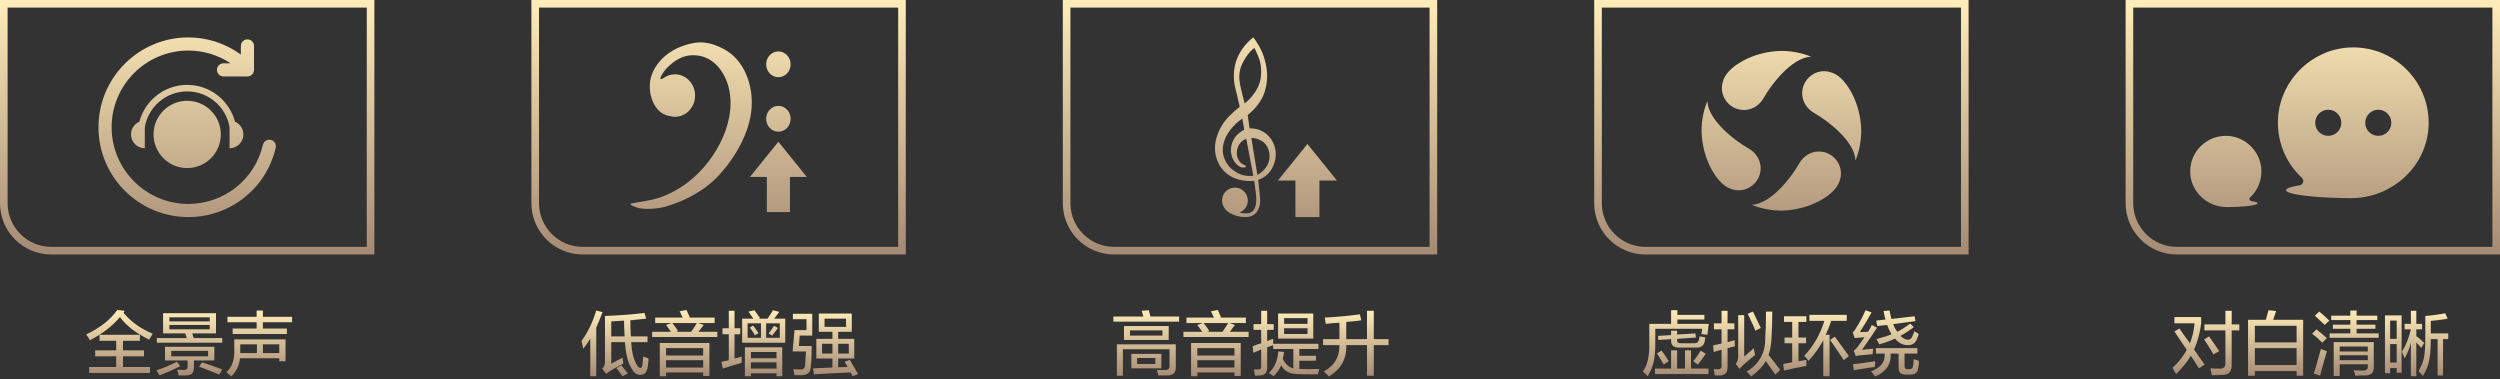
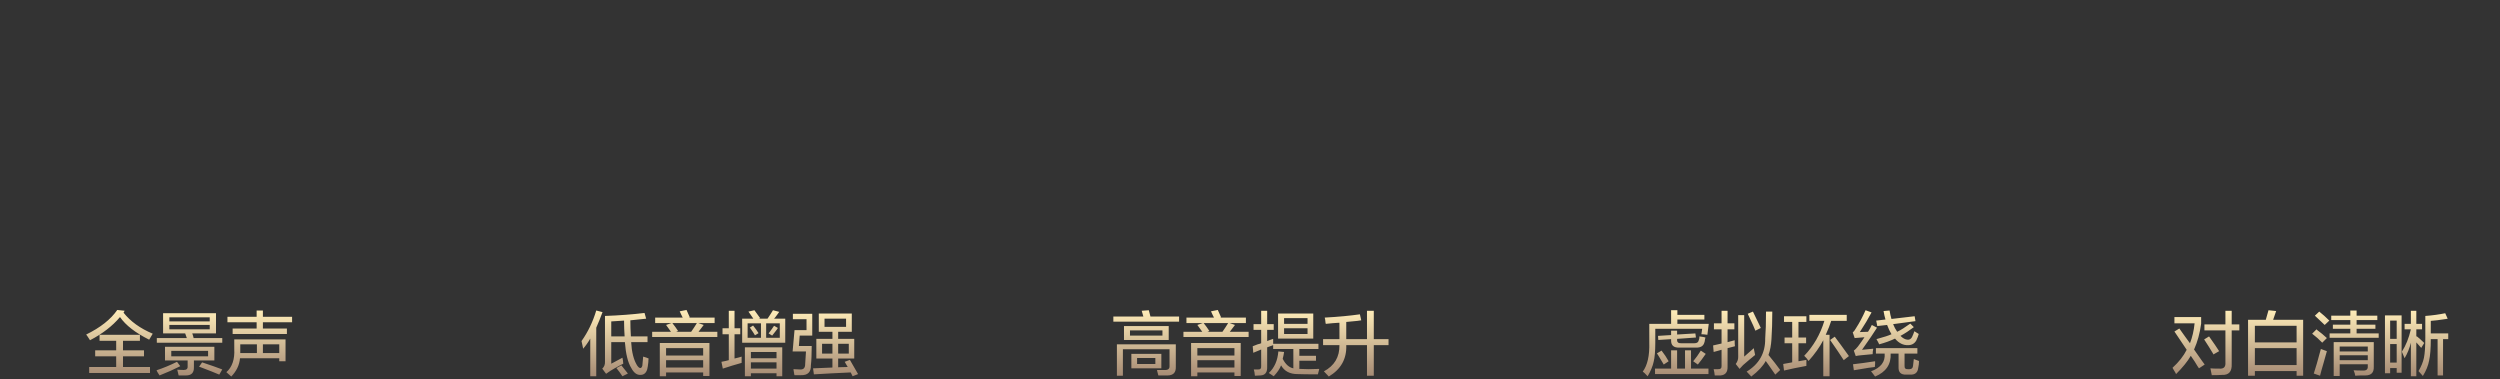
<svg xmlns="http://www.w3.org/2000/svg" width="501px" height="76px">
  <rect width="100%" height="100%" fill="#333333" stroke="none" />
  <defs>
    <linearGradient id="PSgrad_0" x1="0%" x2="0%" y1="100%" y2="0%">
      <stop offset="0%" stop-color="rgb(165,138,116)" stop-opacity="1" />
      <stop offset="100%" stop-color="rgb(255,237,185)" stop-opacity="1" />
    </linearGradient>
  </defs>
  <path fill-rule="evenodd" fill="url(#PSgrad_0)" d="M490.626,66.818 L490.626,67.967 L489.587,67.967 L489.587,75.240 L488.494,75.240 L488.494,67.967 L487.128,67.967 C487.128,69.863 487.019,71.285 486.800,72.232 C486.617,73.253 486.199,74.292 485.543,75.349 C485.178,74.912 484.887,74.584 484.668,74.365 C485.215,73.454 485.579,72.560 485.762,71.685 C485.943,70.774 486.035,69.425 486.035,67.638 L486.035,63.318 C487.456,63.209 488.785,63.027 490.024,62.771 L490.516,63.865 C490.443,63.865 490.352,63.884 490.243,63.920 C488.822,64.138 487.784,64.267 487.128,64.303 L487.128,66.818 L490.626,66.818 ZM484.286,67.365 C484.431,67.474 484.632,67.638 484.887,67.857 C485.288,68.222 485.598,68.513 485.816,68.732 L485.215,69.717 C485.106,69.571 484.942,69.388 484.723,69.170 C484.505,68.915 484.341,68.732 484.231,68.623 L484.231,75.404 L483.138,75.404 L483.138,68.678 C482.883,69.771 482.464,70.810 481.881,71.795 C481.735,71.394 481.553,70.956 481.335,70.482 C482.136,69.243 482.737,67.748 483.138,65.998 L481.881,65.998 L481.881,64.904 L483.138,64.904 L483.138,62.279 L484.231,62.279 L484.231,64.904 L485.379,64.904 L485.379,65.998 L484.231,65.998 L484.231,67.529 L484.286,67.365 ZM480.296,73.763 L478.985,73.763 L478.985,74.803 L477.946,74.803 L477.946,63.209 L481.280,63.209 L481.280,74.693 L480.296,74.693 L480.296,73.763 ZM480.296,64.248 L478.985,64.248 L478.985,67.912 L480.296,67.912 L480.296,64.248 ZM480.296,68.951 L478.985,68.951 L478.985,72.670 L480.296,72.670 L480.296,68.951 ZM466.852,66.818 L471.005,66.818 L471.005,65.888 L467.507,65.888 L467.507,65.068 L471.005,65.068 L471.005,64.138 L467.179,64.138 L467.179,63.263 L471.005,63.263 L471.005,62.224 L472.262,62.224 L472.262,63.263 L476.416,63.263 L476.416,64.138 L472.262,64.138 L472.262,65.068 L476.033,65.068 L476.033,65.888 L472.262,65.888 L472.262,66.818 L476.689,66.818 L476.689,67.693 L466.852,67.693 L466.852,66.818 ZM463.900,63.263 L464.775,62.443 C465.466,62.990 466.141,63.592 466.797,64.248 L465.868,65.123 C465.431,64.685 464.775,64.066 463.900,63.263 ZM464.392,66.162 C465.048,66.636 465.685,67.165 466.305,67.748 L465.376,68.678 C464.793,68.058 464.119,67.456 463.354,66.873 L464.228,65.998 C464.264,66.035 464.319,66.089 464.392,66.162 ZM460.239,74.365 L451.877,74.365 L451.877,75.295 L450.510,75.295 L450.510,64.084 L454.063,64.084 C454.172,63.756 454.317,63.246 454.500,62.553 C454.536,62.371 454.573,62.243 454.609,62.170 L456.140,62.334 C455.884,63.064 455.684,63.646 455.538,64.084 L461.550,64.084 L461.550,75.295 L460.239,75.295 L460.239,74.365 ZM460.239,65.287 L451.877,65.287 L451.877,68.623 L460.239,68.623 L460.239,65.287 ZM460.239,69.771 L451.877,69.771 L451.877,73.162 L460.239,73.162 L460.239,69.771 ZM447.231,72.943 C447.304,74.474 446.648,75.203 445.264,75.131 C444.753,75.167 444.079,75.185 443.241,75.185 C443.168,74.784 443.077,74.328 442.968,73.818 C443.259,73.854 443.861,73.873 444.772,73.873 C445.646,73.945 446.047,73.527 445.974,72.615 L445.974,66.217 L441.766,66.217 L441.766,65.013 L445.974,65.013 L445.974,62.279 L447.231,62.279 L447.231,65.013 L448.761,65.013 L448.761,66.217 L447.231,66.217 L447.231,72.943 ZM444.717,70.373 L443.569,71.029 C443.533,70.993 443.496,70.920 443.460,70.810 C442.986,70.009 442.403,69.079 441.711,68.021 L442.695,67.420 C443.605,68.696 444.280,69.681 444.717,70.373 ZM441.820,73.053 L440.673,73.818 C440.599,73.709 440.490,73.545 440.345,73.326 C440.089,72.853 439.652,72.178 439.033,71.303 C438.413,72.396 437.429,73.618 436.082,74.967 C436.008,74.784 435.844,74.492 435.590,74.092 C435.481,73.909 435.407,73.781 435.371,73.709 C436.646,72.542 437.593,71.339 438.213,70.099 C437.047,68.349 436.227,67.128 435.754,66.435 L436.738,65.834 C436.956,66.162 437.320,66.673 437.831,67.365 C438.268,67.985 438.614,68.459 438.869,68.787 C439.342,67.584 439.652,66.253 439.798,64.795 L435.754,64.795 L435.754,63.537 L441.110,63.537 L441.110,64.849 C440.855,66.782 440.381,68.513 439.689,70.045 C440.053,70.556 440.563,71.285 441.219,72.232 C441.510,72.597 441.711,72.871 441.820,73.053 ZM382.821,75.076 L382.001,75.076 C380.944,75.112 380.434,74.620 380.471,73.599 L380.471,70.865 L378.886,70.865 C378.995,73.017 377.957,74.547 375.771,75.459 C375.625,75.276 375.388,74.967 375.060,74.529 C375.024,74.492 374.987,74.456 374.951,74.420 C376.919,73.691 377.829,72.506 377.684,70.865 L375.935,70.865 L375.935,69.771 L384.242,69.771 L384.242,70.865 L381.673,70.865 L381.673,73.271 C381.637,73.781 381.855,74.018 382.329,73.982 L382.657,73.982 C383.094,73.982 383.331,73.763 383.368,73.326 C383.403,73.107 383.440,72.798 383.477,72.396 C383.513,72.214 383.532,72.068 383.532,71.959 L384.570,72.342 C384.570,72.816 384.515,73.290 384.406,73.763 C384.297,74.674 383.768,75.112 382.821,75.076 ZM383.149,67.584 C383.331,67.220 383.495,66.818 383.641,66.381 L384.515,66.928 C384.406,67.329 384.242,67.767 384.023,68.240 C383.659,68.860 383.112,69.170 382.384,69.170 C381.400,69.206 380.526,68.769 379.760,67.857 C378.849,68.295 377.793,68.678 376.591,69.006 C376.481,68.751 376.299,68.404 376.044,67.967 C376.080,67.967 376.135,67.949 376.208,67.912 C377.556,67.548 378.503,67.238 379.050,66.982 C378.722,66.435 378.430,65.816 378.176,65.123 L376.208,65.342 L375.989,64.248 L377.848,64.029 C377.702,63.556 377.574,62.990 377.465,62.334 L378.667,62.224 C378.777,62.881 378.904,63.446 379.050,63.920 L383.696,63.373 L383.859,64.357 L379.378,64.959 C379.597,65.506 379.870,66.017 380.198,66.490 C380.889,66.162 381.764,65.615 382.821,64.849 L383.532,65.560 C382.620,66.253 381.728,66.837 380.854,67.310 C381.327,67.785 381.801,68.040 382.275,68.076 C382.638,68.113 382.930,67.949 383.149,67.584 ZM375.115,65.123 L376.153,65.670 C375.570,66.618 374.568,68.095 373.147,70.099 L375.388,69.881 C375.388,69.917 375.388,69.954 375.388,69.990 C375.315,70.282 375.279,70.610 375.279,70.974 L372.984,71.193 C372.510,71.230 372.145,71.285 371.890,71.357 L371.508,70.263 C371.762,70.081 372.036,69.808 372.328,69.443 C372.765,68.860 373.202,68.240 373.639,67.584 C372.984,67.621 372.328,67.675 371.672,67.748 L371.289,66.599 C371.508,66.454 371.744,66.144 372.000,65.670 C372.619,64.722 373.238,63.556 373.858,62.170 L375.060,62.607 C374.404,63.847 373.621,65.160 372.710,66.545 L374.350,66.490 C374.641,66.053 374.896,65.597 375.115,65.123 ZM366.753,68.131 L367.682,67.474 C368.483,68.532 369.431,69.826 370.524,71.357 L369.486,72.178 C368.756,71.048 367.846,69.699 366.753,68.131 ZM365.879,67.092 L366.644,67.092 L366.644,75.404 L365.387,75.404 L365.387,68.185 C364.657,69.571 363.674,70.956 362.435,72.342 C362.217,71.978 361.925,71.631 361.561,71.303 C363.419,69.371 364.767,67.037 365.605,64.303 L362.599,64.303 L362.599,63.099 L370.087,63.099 L370.087,64.303 L366.972,64.303 C366.753,65.032 366.388,65.962 365.879,67.092 ZM360.413,67.638 L361.944,67.638 L361.944,68.787 L360.413,68.787 L360.413,72.396 L361.998,72.123 C361.998,72.560 361.998,72.962 361.998,73.326 C360.213,73.654 358.719,73.963 357.517,74.256 L357.353,72.943 C357.899,72.834 358.500,72.724 359.156,72.615 L359.156,68.787 L357.626,68.787 L357.626,67.638 L359.156,67.638 L359.156,64.521 L357.517,64.521 L357.517,63.373 L361.998,63.373 L361.998,64.521 L360.413,64.521 L360.413,67.638 ZM355.768,75.076 C355.440,74.602 354.984,73.945 354.401,73.107 C354.146,72.779 353.964,72.524 353.855,72.342 C353.308,73.363 352.343,74.401 350.958,75.459 C350.630,75.094 350.320,74.766 350.029,74.474 C352.543,72.943 353.781,70.738 353.746,67.857 C353.855,66.509 353.910,64.704 353.910,62.443 L355.167,62.443 C355.167,64.485 355.112,66.326 355.003,67.967 C354.929,69.206 354.729,70.263 354.401,71.138 C355.312,72.232 356.096,73.235 356.752,74.146 L355.768,75.076 ZM351.341,65.232 C350.904,64.285 350.539,63.501 350.248,62.881 L351.286,62.443 C351.833,63.537 352.360,64.631 352.871,65.724 L351.778,66.271 C351.669,66.053 351.523,65.706 351.341,65.232 ZM351.450,69.771 C351.486,70.027 351.559,70.392 351.669,70.865 C351.705,70.974 351.723,71.066 351.723,71.138 C350.994,71.722 350.193,72.396 349.319,73.162 C349.100,73.381 348.863,73.636 348.608,73.928 L347.843,72.943 C348.171,72.506 348.335,72.050 348.335,71.576 L348.335,63.154 L349.537,63.154 L349.537,71.467 C349.938,71.138 350.521,70.628 351.286,69.935 C351.359,69.863 351.413,69.808 351.450,69.771 ZM346.203,73.490 C346.239,74.584 345.766,75.167 344.782,75.240 C344.381,75.240 343.999,75.240 343.635,75.240 C343.598,74.838 343.525,74.420 343.416,73.982 C343.707,73.982 343.999,73.982 344.291,73.982 C344.800,74.018 345.037,73.781 345.001,73.271 L345.001,70.099 L343.416,70.537 L343.307,69.224 L345.001,68.842 L345.001,65.998 L343.471,65.998 L343.471,64.795 L345.001,64.795 L345.001,62.279 L346.203,62.279 L346.203,64.795 L347.570,64.795 L347.570,65.998 L346.203,65.998 L346.203,68.568 L347.624,68.185 C347.624,68.623 347.642,69.024 347.679,69.388 L346.203,69.771 L346.203,73.490 ZM342.432,64.904 L342.159,67.092 C341.648,67.019 341.248,66.982 340.957,66.982 L341.121,65.888 L331.720,65.888 L331.720,68.732 C331.720,70.373 331.611,71.631 331.392,72.506 C331.210,73.381 330.809,74.346 330.190,75.404 C330.153,75.367 330.081,75.295 329.971,75.185 C329.644,74.820 329.388,74.584 329.206,74.474 C330.153,73.199 330.591,71.267 330.518,68.678 L330.518,64.904 L334.890,64.904 L334.890,62.170 L336.147,62.170 L336.147,63.099 L341.558,63.099 L341.558,64.029 L336.147,64.029 L336.147,64.904 L342.432,64.904 ZM275.310,75.295 L273.944,75.295 L273.944,69.170 L269.790,69.170 C269.900,71.904 268.733,74.000 266.292,75.459 C266.146,75.276 265.819,74.930 265.309,74.420 C267.421,73.290 268.460,71.540 268.424,69.170 L265.145,69.170 L265.145,67.967 L268.424,67.967 L268.424,64.685 C268.387,64.685 268.333,64.685 268.260,64.685 C267.495,64.722 266.638,64.795 265.691,64.904 C265.691,64.868 265.673,64.795 265.637,64.685 C265.600,64.212 265.545,63.865 265.473,63.646 C268.132,63.501 270.482,63.282 272.523,62.990 L272.796,64.193 C272.613,64.230 272.359,64.267 272.031,64.303 C271.047,64.412 270.300,64.485 269.790,64.521 L269.790,67.967 L273.944,67.967 L273.944,62.279 L275.310,62.279 L275.310,67.967 L278.262,67.967 L278.262,69.170 L275.310,69.170 L275.310,75.295 ZM264.380,73.928 C264.270,74.328 264.179,74.693 264.106,75.021 C262.248,75.021 260.882,75.002 260.007,74.967 C258.477,74.967 257.384,74.383 256.728,73.217 C256.473,73.909 255.981,74.638 255.253,75.404 L254.269,74.748 C255.398,73.691 256.036,72.251 256.182,70.428 L257.329,70.537 C257.293,70.683 257.256,70.902 257.220,71.193 C257.147,71.521 257.092,71.759 257.056,71.904 C257.603,72.998 258.313,73.636 259.188,73.818 L259.188,69.935 L255.143,69.935 L255.143,69.170 C255.034,69.206 254.833,69.279 254.542,69.388 C254.287,69.462 254.086,69.535 253.941,69.607 L253.941,73.545 C253.977,74.638 253.522,75.203 252.575,75.240 C252.173,75.276 251.809,75.295 251.481,75.295 C251.445,74.820 251.372,74.401 251.263,74.037 C251.517,74.037 251.809,74.037 252.137,74.037 C252.575,74.073 252.774,73.836 252.739,73.326 L252.739,70.045 L251.154,70.701 L251.044,69.388 C251.263,69.316 251.591,69.189 252.028,69.006 C252.356,68.933 252.592,68.860 252.739,68.787 L252.739,66.107 L251.208,66.107 L251.208,64.959 L252.739,64.959 L252.739,62.279 L253.941,62.279 L253.941,64.959 L255.253,64.959 L255.253,66.107 L253.941,66.107 L253.941,68.349 C254.086,68.277 254.323,68.185 254.651,68.076 C254.870,68.003 255.034,67.949 255.143,67.912 C255.143,68.240 255.143,68.568 255.143,68.896 L264.216,68.896 L264.216,69.935 L260.390,69.935 L260.390,71.303 L263.724,71.303 L263.724,72.287 L260.390,72.287 L260.390,73.928 C261.556,74.000 262.885,74.000 264.380,73.928 ZM256.127,62.826 L263.177,62.826 L263.177,67.857 L256.127,67.857 L256.127,62.826 ZM257.329,66.928 L262.030,66.928 L262.030,65.779 L257.329,65.779 L257.329,66.928 ZM257.329,64.904 L262.030,64.904 L262.030,63.756 L257.329,63.756 L257.329,64.904 ZM237.162,66.490 L240.933,66.490 C240.606,66.017 240.278,65.560 239.950,65.123 L241.043,64.740 L237.764,64.740 L237.764,63.646 L243.284,63.646 C243.210,63.537 243.120,63.355 243.010,63.099 C242.864,62.771 242.755,62.535 242.682,62.388 L244.049,62.115 C244.085,62.224 244.158,62.388 244.267,62.607 C244.449,63.009 244.595,63.337 244.704,63.592 L244.486,63.646 L249.678,63.646 L249.678,64.740 L246.399,64.740 L247.492,65.123 C247.164,65.560 246.817,66.017 246.453,66.490 L250.224,66.490 L250.224,67.529 L237.162,67.529 L237.162,66.490 ZM241.972,66.490 L244.978,66.490 C245.415,65.871 245.798,65.287 246.125,64.740 L241.207,64.740 C241.644,65.287 242.026,65.816 242.354,66.326 L241.972,66.490 ZM223.116,63.428 L229.128,63.428 L228.800,62.279 L230.221,62.170 L230.549,63.428 L236.288,63.428 L236.288,64.467 L223.116,64.467 L223.116,63.428 ZM170.317,72.123 C170.499,72.451 170.772,72.925 171.137,73.545 C171.500,74.164 171.774,74.638 171.957,74.967 L170.863,75.404 C170.754,75.149 170.626,74.893 170.481,74.638 C167.930,74.748 165.471,74.875 163.103,75.021 L162.939,73.818 L166.819,73.654 L166.819,71.849 L163.595,71.849 L163.595,67.912 L166.819,67.912 L166.819,66.490 L164.086,66.490 L164.086,62.826 L170.699,62.826 L170.699,66.490 L167.967,66.490 L167.967,67.912 L171.191,67.912 L171.191,71.849 L167.967,71.849 L167.967,73.599 L169.880,73.545 L169.278,72.506 L170.317,72.123 ZM164.742,68.896 L164.742,70.865 L166.819,70.865 L166.819,68.896 L164.742,68.896 ZM169.552,65.506 L169.552,63.865 L165.234,63.865 L165.234,65.506 L169.552,65.506 ZM170.098,70.865 L170.098,68.896 L167.967,68.896 L167.967,70.865 L170.098,70.865 ZM160.097,69.334 L162.665,69.334 C162.665,70.974 162.611,72.269 162.502,73.217 C162.537,74.565 161.882,75.221 160.534,75.185 C160.023,75.185 159.586,75.185 159.222,75.185 C159.222,75.149 159.204,75.094 159.168,75.021 C159.094,74.584 159.040,74.237 159.004,73.982 C159.441,74.018 159.859,74.037 160.261,74.037 C160.989,74.110 161.354,73.763 161.354,72.998 C161.390,72.670 161.426,72.105 161.463,71.303 C161.499,70.902 161.518,70.610 161.518,70.428 L158.840,70.428 L159.222,66.162 L161.627,66.162 L161.627,63.974 L158.894,63.974 L158.894,62.881 L162.775,62.881 L162.775,67.256 L160.261,67.256 L160.097,69.334 ZM148.729,63.865 L150.970,63.865 C150.824,63.683 150.623,63.392 150.369,62.990 C150.186,62.735 150.059,62.553 149.986,62.443 L151.188,62.170 L152.336,63.756 L152.063,63.865 L153.812,63.865 C153.921,63.683 154.103,63.410 154.358,63.045 C154.577,62.681 154.759,62.388 154.905,62.170 L156.162,62.498 C156.052,62.644 155.906,62.845 155.725,63.099 C155.469,63.464 155.269,63.720 155.123,63.865 L157.364,63.865 L157.364,68.678 L148.729,68.678 L148.729,63.865 ZM153.538,67.693 L156.271,67.693 L156.271,64.795 L153.538,64.795 L153.538,67.693 ZM149.822,67.693 L152.500,67.693 L152.500,64.795 L149.822,64.795 L149.822,67.693 ZM150.369,65.779 C150.295,65.743 150.259,65.706 150.259,65.670 L150.915,65.232 C151.388,65.816 151.753,66.326 152.008,66.763 L151.298,67.201 C151.115,66.873 150.806,66.399 150.369,65.779 ZM154.741,67.256 L154.030,66.818 C154.577,66.089 154.941,65.579 155.123,65.287 L155.888,65.724 C155.815,65.871 155.633,66.126 155.342,66.490 C155.050,66.855 154.850,67.110 154.741,67.256 ZM144.575,72.506 C144.757,72.470 145.030,72.415 145.395,72.342 C145.686,72.269 145.905,72.214 146.051,72.178 L146.051,66.982 L144.794,66.982 L144.794,65.779 L146.051,65.779 L146.051,62.279 L147.199,62.279 L147.199,65.779 L148.346,65.779 L148.346,66.982 L147.199,66.982 L147.199,71.849 C147.381,71.814 147.672,71.740 148.073,71.631 C148.328,71.558 148.510,71.503 148.620,71.467 C148.620,71.868 148.620,72.287 148.620,72.724 C147.417,73.053 146.160,73.435 144.849,73.873 L144.575,72.506 ZM130.693,66.490 L134.464,66.490 C134.137,66.017 133.809,65.560 133.481,65.123 L134.574,64.740 L131.295,64.740 L131.295,63.646 L136.815,63.646 C136.741,63.537 136.651,63.355 136.541,63.099 C136.395,62.771 136.286,62.535 136.213,62.388 L137.580,62.115 C137.616,62.224 137.689,62.388 137.798,62.607 C137.980,63.009 138.126,63.337 138.236,63.592 L138.017,63.646 L143.209,63.646 L143.209,64.740 L139.930,64.740 L141.023,65.123 C140.695,65.560 140.348,66.017 139.984,66.490 L143.755,66.490 L143.755,67.529 L130.693,67.529 L130.693,66.490 ZM135.503,66.490 L138.509,66.490 C138.946,65.871 139.329,65.287 139.656,64.740 L134.738,64.740 C135.175,65.287 135.558,65.816 135.885,66.326 L135.503,66.490 ZM128.343,73.763 C128.525,73.727 128.652,73.564 128.726,73.271 C128.762,72.943 128.816,72.342 128.890,71.467 C129.035,71.503 129.272,71.576 129.600,71.685 C129.782,71.759 129.909,71.814 129.983,71.849 C129.946,72.032 129.928,72.269 129.928,72.560 C129.855,73.253 129.782,73.727 129.710,73.982 C129.491,74.748 129.035,75.131 128.343,75.131 C127.614,75.167 126.995,74.693 126.485,73.709 C125.829,72.652 125.410,70.939 125.228,68.568 L122.495,68.568 L122.495,72.888 C122.641,72.816 122.914,72.670 123.315,72.451 C124.007,72.087 124.481,71.831 124.736,71.685 C124.772,71.795 124.809,71.996 124.845,72.287 C124.881,72.542 124.900,72.743 124.900,72.888 C124.791,72.962 124.608,73.053 124.354,73.162 C123.406,73.673 122.732,74.055 122.331,74.310 C122.039,74.492 121.748,74.693 121.457,74.912 L120.692,73.873 C121.092,73.509 121.274,73.035 121.238,72.451 L121.238,63.318 C124.153,63.209 126.794,63.009 129.163,62.717 L129.491,63.865 C128.361,63.974 127.305,64.084 126.321,64.193 C126.321,65.214 126.357,66.290 126.430,67.420 L129.764,67.420 L129.764,68.568 L126.485,68.568 C126.594,70.537 126.977,72.068 127.633,73.162 C127.887,73.564 128.125,73.763 128.343,73.763 ZM125.064,64.248 C124.190,64.285 123.333,64.339 122.495,64.412 L122.495,67.420 L125.173,67.420 C125.100,66.435 125.064,65.378 125.064,64.248 ZM119.489,75.404 L118.287,75.404 L118.287,67.857 C117.850,68.623 117.376,69.298 116.866,69.881 L116.538,68.349 C117.813,66.564 118.797,64.521 119.489,62.224 L120.747,62.553 C120.345,63.646 119.927,64.685 119.489,65.670 L119.489,75.404 ZM52.686,65.834 L57.496,65.834 L57.496,66.928 L46.620,66.928 L46.620,65.834 L51.429,65.834 L51.429,64.576 L45.581,64.576 L45.581,63.482 L51.429,63.482 L51.429,62.224 L52.686,62.224 L52.686,63.482 L58.534,63.482 L58.534,64.576 L52.686,64.576 L52.686,65.834 ZM46.948,69.935 L46.948,68.021 L57.222,68.021 L57.222,72.396 L55.965,72.396 L55.965,71.795 L48.095,71.795 C47.986,73.144 47.403,74.365 46.346,75.459 C46.237,75.385 46.073,75.240 45.855,75.021 C45.636,74.838 45.472,74.693 45.363,74.584 C46.528,73.564 47.057,72.013 46.948,69.935 ZM52.686,70.756 L55.965,70.756 L55.965,69.006 L52.686,69.006 L52.686,70.756 ZM48.150,69.935 C48.150,70.263 48.150,70.537 48.150,70.756 L51.484,70.756 L51.484,69.006 L48.150,69.006 L48.150,69.935 ZM40.225,73.599 C40.079,73.564 39.970,73.527 39.897,73.490 L40.499,72.615 C41.081,72.798 41.883,73.071 42.903,73.435 C43.595,73.691 44.141,73.891 44.543,74.037 L43.942,75.076 C43.103,74.711 41.865,74.219 40.225,73.599 ZM31.426,67.748 L37.438,67.748 C37.329,67.456 37.219,67.146 37.110,66.818 L32.683,66.818 L32.683,62.771 L43.286,62.771 L43.286,66.818 L38.531,66.818 C38.640,67.110 38.731,67.420 38.804,67.748 L44.543,67.748 L44.543,68.678 L31.426,68.678 L31.426,67.748 ZM42.029,63.592 L33.940,63.592 L33.940,64.412 L42.029,64.412 L42.029,63.592 ZM42.029,65.998 L42.029,65.123 L33.940,65.123 L33.940,65.998 L42.029,65.998 ZM36.126,73.381 C34.924,74.000 33.539,74.620 31.973,75.240 C31.899,75.094 31.772,74.893 31.590,74.638 C31.517,74.456 31.444,74.310 31.371,74.201 C32.719,73.763 34.085,73.199 35.470,72.506 L36.126,73.381 ZM29.896,68.076 C27.126,66.691 25.177,65.178 24.048,63.537 C22.553,65.324 20.550,66.873 18.036,68.185 C17.744,67.712 17.490,67.329 17.271,67.037 C20.113,65.652 22.190,64.011 23.501,62.115 L24.977,62.279 L24.758,62.662 C26.143,64.412 28.092,65.816 30.606,66.873 L29.896,68.076 ZM23.283,71.412 L19.074,71.412 L19.074,70.209 L23.283,70.209 L23.283,68.295 L19.949,68.295 L19.949,67.092 L28.038,67.092 L28.038,68.295 L24.649,68.295 L24.649,70.209 L28.857,70.209 L28.857,71.412 L24.649,71.412 L24.649,73.545 L30.060,73.545 L30.060,74.748 L17.872,74.748 L17.872,73.545 L23.283,73.545 L23.283,71.412 ZM36.782,74.146 C37.364,74.146 37.638,73.909 37.602,73.435 L37.602,72.232 L33.066,72.232 L33.066,69.498 L42.958,69.498 L42.958,72.232 L38.859,72.232 L38.859,73.599 C38.895,74.693 38.367,75.240 37.274,75.240 C36.909,75.240 36.417,75.240 35.798,75.240 L35.525,74.092 C35.926,74.127 36.345,74.146 36.782,74.146 ZM41.701,71.412 L41.701,70.318 L34.323,70.318 L34.323,71.412 L41.701,71.412 ZM125.829,74.857 L124.736,75.404 C124.372,74.857 123.971,74.310 123.534,73.763 L124.518,73.217 C124.918,73.691 125.355,74.237 125.829,74.857 ZM142.171,75.349 L140.914,75.349 L140.914,74.638 L133.481,74.638 L133.481,75.404 L132.224,75.404 L132.224,68.732 L142.171,68.732 L142.171,75.349 ZM140.914,69.771 L133.481,69.771 L133.481,71.248 L140.914,71.248 L140.914,69.771 ZM140.914,72.178 L133.481,72.178 L133.481,73.654 L140.914,73.654 L140.914,72.178 ZM156.763,75.404 L155.615,75.404 L155.615,74.803 L150.478,74.803 L150.478,75.404 L149.275,75.404 L149.275,69.607 L156.763,69.607 L156.763,75.404 ZM155.615,70.537 L150.478,70.537 L150.478,71.795 L155.615,71.795 L155.615,70.537 ZM155.615,72.615 L150.478,72.615 L150.478,73.873 L155.615,73.873 L155.615,72.615 ZM234.211,65.342 L234.211,68.131 L225.248,68.131 L225.248,65.342 L234.211,65.342 ZM226.450,67.256 L232.954,67.256 L232.954,66.217 L226.450,66.217 L226.450,67.256 ZM235.632,73.545 C235.668,74.638 235.140,75.203 234.047,75.240 C233.427,75.240 232.790,75.240 232.134,75.240 C232.098,75.131 232.043,74.930 231.970,74.638 C231.934,74.420 231.897,74.256 231.861,74.146 C232.408,74.146 232.917,74.146 233.391,74.146 C234.083,74.182 234.411,73.909 234.375,73.326 L234.375,69.990 L225.029,69.990 L225.029,75.295 L223.827,75.295 L223.827,69.006 L235.632,69.006 L235.632,73.545 ZM232.735,73.818 L226.724,73.818 L226.724,70.920 L232.735,70.920 L232.735,73.818 ZM231.533,71.740 L227.871,71.740 L227.871,72.943 L231.533,72.943 L231.533,71.740 ZM248.640,75.349 L247.382,75.349 L247.382,74.638 L239.950,74.638 L239.950,75.404 L238.693,75.404 L238.693,68.732 L248.640,68.732 L248.640,75.349 ZM247.382,69.771 L239.950,69.771 L239.950,71.248 L247.382,71.248 L247.382,69.771 ZM247.382,72.178 L239.950,72.178 L239.950,73.654 L247.382,73.654 L247.382,72.178 ZM340.246,73.053 L339.317,72.396 C339.864,71.740 340.374,71.029 340.847,70.263 L341.831,70.920 C341.285,71.722 340.756,72.433 340.246,73.053 ZM334.398,72.396 L333.415,73.053 C333.196,72.652 332.868,72.105 332.431,71.412 C332.248,71.157 332.121,70.956 332.048,70.810 L332.977,70.263 C333.524,70.956 333.997,71.667 334.398,72.396 ZM336.967,68.787 L339.536,68.787 C340.046,68.787 340.337,68.605 340.410,68.240 C340.520,68.021 340.574,67.748 340.574,67.420 C340.719,67.456 340.975,67.493 341.339,67.529 C341.558,67.603 341.703,67.638 341.777,67.638 C341.703,67.857 341.648,68.131 341.613,68.459 C341.576,68.532 341.558,68.587 341.558,68.623 C341.375,69.353 340.793,69.699 339.809,69.662 L336.530,69.662 C335.400,69.699 334.854,69.206 334.890,68.185 L334.890,67.967 L332.322,68.131 L332.267,67.310 L334.890,67.146 L334.890,66.271 L336.093,66.271 L336.093,67.037 L339.754,66.818 L339.864,67.638 L336.093,67.912 L336.093,68.076 C336.056,68.587 336.347,68.824 336.967,68.787 ZM334.890,70.209 L336.093,70.209 L336.093,73.873 L337.678,73.873 L337.678,70.209 L338.880,70.209 L338.880,73.873 L342.378,73.873 L342.378,74.967 L331.666,74.967 L331.666,73.873 L334.890,73.873 L334.890,70.209 ZM375.771,72.943 C375.734,73.199 375.716,73.399 375.716,73.545 C375.461,73.581 375.042,73.636 374.459,73.709 C373.111,73.928 372.127,74.092 371.508,74.201 L371.344,72.998 C372.656,72.853 374.131,72.652 375.771,72.396 C375.771,72.506 375.771,72.689 375.771,72.943 ZM466.305,70.373 C466.159,70.884 465.940,71.667 465.649,72.724 C465.285,73.963 465.048,74.820 464.939,75.295 L463.682,74.857 C464.045,73.763 464.519,72.123 465.103,69.935 C465.357,70.045 465.758,70.191 466.305,70.373 ZM475.705,73.545 C475.741,74.674 475.177,75.240 474.011,75.240 C473.828,75.240 473.519,75.240 473.082,75.240 C472.571,75.276 472.208,75.295 471.989,75.295 C471.952,74.967 471.843,74.602 471.661,74.201 C472.098,74.237 472.717,74.256 473.519,74.256 C474.211,74.292 474.539,74.018 474.503,73.435 L474.503,72.998 L468.874,72.998 L468.874,75.349 L467.671,75.349 L467.671,68.568 L475.705,68.568 L475.705,73.545 ZM474.503,69.443 L468.874,69.443 L468.874,70.428 L474.503,70.428 L474.503,69.443 ZM474.503,71.193 L468.874,71.193 L468.874,72.178 L474.503,72.178 L474.503,71.193 Z" />
-   <path fill-rule="evenodd" fill="url(#PSgrad_0)" d="M436.254,51.000 C430.577,51.000 425.975,46.398 425.975,40.720 L425.975,0.000 L501.000,0.000 L501.000,51.000 L436.254,51.000 ZM499.475,1.525 L427.500,1.525 L427.500,40.721 C427.500,45.547 431.427,49.474 436.254,49.474 L499.475,49.474 L499.475,1.525 ZM446.435,27.233 C449.936,27.417 452.845,30.212 453.159,33.704 C453.367,36.028 452.458,38.141 450.912,39.580 C450.664,39.811 450.792,40.229 451.126,40.282 C451.936,40.409 452.418,40.568 452.418,40.740 C452.418,41.150 449.698,41.485 446.295,41.500 C442.310,41.518 438.923,38.368 438.912,34.382 C438.900,30.302 442.311,27.016 446.435,27.233 ZM456.554,23.215 C457.216,15.825 463.372,9.911 470.781,9.522 C479.508,9.063 486.725,16.017 486.701,24.651 C486.677,33.084 479.509,39.750 471.077,39.712 C463.876,39.679 458.121,38.972 458.121,38.104 C458.121,37.740 459.140,37.404 460.854,37.134 C461.563,37.023 461.833,36.137 461.308,35.649 C458.036,32.604 456.113,28.132 456.554,23.215 ZM476.607,27.223 C478.052,27.223 479.223,26.051 479.223,24.606 C479.223,23.161 478.052,21.989 476.607,21.989 C475.162,21.989 473.990,23.161 473.990,24.606 C473.990,26.051 475.162,27.223 476.607,27.223 ZM466.585,27.223 C468.030,27.223 469.202,26.051 469.202,24.606 C469.202,23.161 468.030,21.989 466.585,21.989 C465.140,21.989 463.969,23.161 463.969,24.606 C463.969,26.051 465.140,27.223 466.585,27.223 ZM319.481,40.720 L319.481,0.000 L394.506,0.000 L394.506,51.000 L329.760,51.000 C324.083,51.000 319.481,46.398 319.481,40.720 ZM392.981,1.525 L321.006,1.525 L321.006,40.721 C321.006,45.547 324.933,49.474 329.760,49.474 L392.981,49.474 L392.981,1.525 ZM350.401,29.746 C351.810,30.541 352.835,31.974 352.835,33.703 C352.835,36.155 350.847,38.143 348.395,38.143 C347.546,38.143 346.638,37.793 346.215,37.564 C345.431,37.141 344.630,36.386 343.898,35.384 C343.893,35.377 343.888,35.371 343.883,35.364 C343.789,35.235 343.698,35.095 343.606,34.958 C343.393,34.632 343.188,34.299 342.999,33.957 C342.925,33.823 342.854,33.684 342.784,33.544 C342.692,33.368 342.609,33.186 342.524,33.005 C341.757,31.335 341.203,29.355 341.043,27.236 C341.028,27.001 341.012,26.766 341.007,26.527 C341.003,26.394 340.996,26.260 340.995,26.125 C341.005,24.048 341.418,22.068 342.148,20.249 C342.328,24.194 347.839,28.299 350.401,29.746 ZM360.535,32.797 C361.331,31.388 362.763,30.363 364.492,30.363 C366.944,30.363 368.932,32.351 368.932,34.803 C368.932,35.653 368.581,36.561 368.353,36.984 C367.930,37.767 367.176,38.569 366.174,39.301 C366.167,39.306 366.160,39.311 366.153,39.316 C366.024,39.410 365.884,39.501 365.747,39.593 C365.421,39.806 365.089,40.011 364.746,40.201 C364.612,40.274 364.472,40.345 364.333,40.416 C364.156,40.507 363.975,40.590 363.795,40.675 C362.125,41.442 360.145,41.996 358.026,42.156 C357.790,42.171 357.555,42.187 357.317,42.192 C357.183,42.196 357.050,42.203 356.915,42.204 C354.838,42.194 352.858,41.781 351.040,41.051 C354.984,40.871 359.089,35.359 360.535,32.797 ZM361.153,18.705 C361.153,16.253 363.140,14.265 365.592,14.265 C366.442,14.265 367.350,14.615 367.773,14.844 C368.556,15.266 369.356,16.021 370.089,17.022 C370.094,17.030 370.100,17.037 370.105,17.045 C370.199,17.174 370.290,17.313 370.381,17.450 C370.595,17.776 370.799,18.108 370.989,18.451 C371.063,18.585 371.133,18.725 371.204,18.864 C371.295,19.041 371.378,19.222 371.463,19.403 C372.230,21.073 372.785,23.053 372.944,25.172 C372.959,25.407 372.975,25.642 372.980,25.881 C372.985,26.015 372.991,26.148 372.992,26.283 C372.982,28.360 372.570,30.340 371.840,32.159 C371.659,28.214 366.149,24.109 363.586,22.662 C362.177,21.867 361.153,20.434 361.153,18.705 ZM353.453,19.611 C352.657,21.020 351.224,22.045 349.496,22.045 C347.044,22.045 345.056,20.057 345.056,17.605 C345.056,16.755 345.406,15.847 345.635,15.424 C346.057,14.641 346.812,13.840 347.814,13.107 C347.821,13.102 347.828,13.097 347.835,13.092 C347.964,12.998 348.104,12.907 348.241,12.815 C348.567,12.602 348.899,12.397 349.241,12.207 C349.375,12.134 349.515,12.063 349.654,11.993 C349.831,11.901 350.013,11.818 350.194,11.733 C351.864,10.966 353.843,10.412 355.962,10.252 C356.197,10.237 356.432,10.221 356.670,10.216 C356.804,10.212 356.938,10.205 357.073,10.204 C359.150,10.214 361.129,10.627 362.948,11.357 C359.003,11.537 354.899,17.049 353.453,19.611 ZM212.987,40.720 L212.987,0.000 L288.013,0.000 L288.013,51.000 L223.266,51.000 C217.589,51.000 212.987,46.398 212.987,40.720 ZM286.487,1.525 L214.512,1.525 L214.512,40.721 C214.512,45.547 218.439,49.474 223.266,49.474 L286.487,49.474 L286.487,1.525 ZM248.443,21.405 C248.443,21.405 248.142,20.017 247.508,17.441 C247.059,15.620 247.241,13.195 247.949,11.661 C248.390,10.508 249.365,8.917 251.134,7.500 C251.665,8.030 252.829,9.906 253.307,11.472 C253.826,13.177 254.393,15.634 253.350,18.661 C252.461,21.245 250.047,23.047 250.047,23.047 L250.413,25.749 C250.413,25.749 252.696,25.456 254.432,27.493 C255.572,28.831 256.352,31.250 254.796,33.944 C254.391,34.645 253.639,35.503 252.142,36.057 C252.251,36.798 252.338,37.969 252.517,39.712 C252.688,41.376 251.979,43.262 250.104,43.467 C249.353,43.549 248.279,43.504 247.103,43.009 C246.194,42.627 245.328,41.979 245.021,40.947 C245.019,40.944 245.018,40.940 245.017,40.936 C245.012,40.920 245.008,40.904 245.003,40.887 C244.938,40.661 244.903,40.422 244.903,40.175 C244.903,40.166 244.904,40.157 244.904,40.147 C244.904,40.137 244.903,40.126 244.903,40.116 C244.903,40.050 244.908,39.983 244.916,39.914 C245.022,38.863 245.759,37.998 246.742,37.703 C246.955,37.635 247.183,37.596 247.423,37.596 C247.428,37.596 247.432,37.596 247.436,37.596 C247.452,37.596 247.467,37.595 247.483,37.595 C248.908,37.595 250.063,38.750 250.063,40.175 C250.063,40.207 250.062,40.240 250.061,40.274 C250.021,41.323 249.356,42.211 248.427,42.577 C248.946,42.774 249.848,42.840 250.367,42.674 C251.305,42.374 252.021,41.512 251.660,38.568 C251.569,37.821 251.344,36.235 251.344,36.235 C251.344,36.235 245.665,37.033 243.854,31.909 C242.804,28.939 244.190,25.912 245.514,24.215 C246.656,22.750 248.443,21.405 248.443,21.405 ZM252.688,15.357 C252.895,13.478 252.492,12.110 252.134,11.242 C251.778,10.381 251.380,9.603 251.380,9.603 C251.380,9.603 250.559,10.199 249.994,11.016 C248.763,12.796 247.941,14.383 248.560,17.187 C248.862,18.556 249.126,19.575 249.431,20.718 C249.431,20.718 252.325,18.652 252.688,15.357 ZM251.977,35.044 C251.977,35.044 253.156,34.503 253.866,33.288 C254.920,31.486 254.369,29.586 253.295,28.557 C253.020,28.292 251.772,27.564 250.774,27.662 C250.871,28.306 251.977,35.044 251.977,35.044 ZM247.066,34.054 C247.953,34.673 249.072,35.458 251.170,35.223 C251.014,34.295 249.910,28.772 249.752,27.832 C249.220,27.936 247.854,28.821 247.854,30.673 C247.854,31.730 248.432,32.496 248.788,32.763 C248.974,32.901 249.808,33.197 249.698,33.397 C249.599,33.575 248.877,33.747 248.216,33.261 C247.098,32.439 246.594,31.074 246.686,29.828 C246.768,28.713 247.251,27.730 247.780,27.162 C248.495,26.394 249.348,25.980 249.348,25.980 C249.348,25.980 249.182,24.988 248.970,23.773 C248.970,23.773 246.780,25.117 245.650,27.504 C243.988,31.015 246.180,33.435 247.066,34.054 ZM267.926,36.177 L264.414,36.177 L264.414,43.500 L259.602,43.500 L259.602,36.177 L256.091,36.177 L262.008,28.854 L267.926,36.177 ZM106.494,40.720 L106.494,0.000 L181.519,0.000 L181.519,51.000 L116.773,51.000 C111.096,51.000 106.494,46.398 106.494,40.720 ZM179.994,1.525 L108.019,1.525 L108.019,40.721 C108.019,45.547 111.945,49.474 116.772,49.474 L179.994,49.474 L179.994,1.525 ZM130.690,40.014 C132.935,39.514 135.074,38.459 136.992,37.163 C142.638,33.350 147.806,24.972 146.057,17.660 C145.340,14.660 143.307,11.738 140.157,11.181 C137.353,10.686 135.389,11.870 133.628,13.647 C132.904,14.378 131.497,16.609 133.036,15.605 C133.041,15.602 133.046,15.600 133.050,15.597 C133.686,15.156 134.445,14.897 135.263,14.897 C137.490,14.897 139.296,16.802 139.296,19.152 C139.296,21.502 137.490,23.406 135.263,23.406 C134.861,23.406 134.474,23.342 134.108,23.227 C133.921,23.202 133.745,23.168 133.598,23.120 C130.672,22.158 129.613,17.999 130.553,15.167 C131.510,12.271 134.155,10.108 136.841,9.200 C139.296,8.370 141.590,7.931 145.207,9.918 C149.117,12.067 150.916,16.955 150.632,21.450 C150.317,26.485 147.429,31.408 144.218,34.967 C141.360,38.135 137.390,40.242 133.375,41.411 C131.978,41.818 129.663,42.004 128.134,41.725 C127.614,41.628 126.019,41.007 126.380,40.857 C127.027,40.587 128.354,40.533 130.690,40.014 ZM161.685,35.453 L158.306,35.453 L158.306,42.500 L153.675,42.500 L153.675,35.453 L150.296,35.453 L155.990,28.406 L161.685,35.453 ZM155.991,26.392 C154.636,26.392 153.539,25.234 153.539,23.805 C153.539,22.377 154.636,21.219 155.991,21.219 C157.344,21.219 158.442,22.377 158.442,23.805 C158.442,25.234 157.344,26.392 155.991,26.392 ZM155.991,15.476 C154.636,15.476 153.539,14.318 153.539,12.889 C153.539,11.461 154.636,10.303 155.991,10.303 C157.344,10.303 158.442,11.461 158.442,12.889 C158.442,14.318 157.344,15.476 155.991,15.476 ZM-0.000,40.720 L-0.000,0.000 L75.025,0.000 L75.025,51.000 L10.279,51.000 C4.602,51.000 -0.000,46.398 -0.000,40.720 ZM73.500,1.525 L1.525,1.525 L1.525,40.721 C1.525,45.547 5.452,49.474 10.279,49.474 L73.500,49.474 L73.500,1.525 ZM37.512,20.199 C41.235,20.199 44.253,23.217 44.253,26.941 C44.253,30.664 41.235,33.682 37.512,33.682 C33.790,33.682 30.771,30.664 30.771,26.941 C30.771,23.217 33.790,20.199 37.512,20.199 ZM26.252,26.940 C26.252,25.801 26.941,24.823 27.925,24.398 C29.049,20.148 32.909,17.011 37.512,17.011 C42.115,17.011 45.976,20.148 47.100,24.398 C48.084,24.823 48.773,25.800 48.773,26.940 C48.773,28.470 47.534,29.710 46.004,29.710 L46.004,25.495 C45.315,21.422 41.781,18.318 37.512,18.318 C33.244,18.318 29.710,21.422 29.021,25.495 L29.021,29.710 C27.491,29.710 26.252,28.470 26.252,26.940 ZM37.730,7.500 C41.564,7.500 45.217,8.716 48.269,10.931 L48.269,9.206 C48.269,8.479 48.859,7.889 49.586,7.889 C50.314,7.889 50.904,8.479 50.904,9.206 L50.904,14.004 C50.904,14.731 50.314,15.321 49.586,15.321 L44.789,15.321 C44.062,15.321 43.472,14.731 43.472,14.004 C43.472,13.277 44.062,12.687 44.789,12.687 L46.207,12.687 C43.711,11.030 40.785,10.135 37.730,10.135 C29.260,10.135 22.368,17.027 22.368,25.500 C22.368,33.973 29.260,40.865 37.730,40.865 C44.907,40.865 51.060,35.992 52.691,29.012 C52.857,28.304 53.566,27.866 54.274,28.029 C54.983,28.196 55.423,28.904 55.257,29.613 C53.345,37.789 46.138,43.500 37.730,43.500 C27.807,43.500 19.733,35.425 19.733,25.500 C19.733,15.575 27.807,7.500 37.730,7.500 Z" />
</svg>